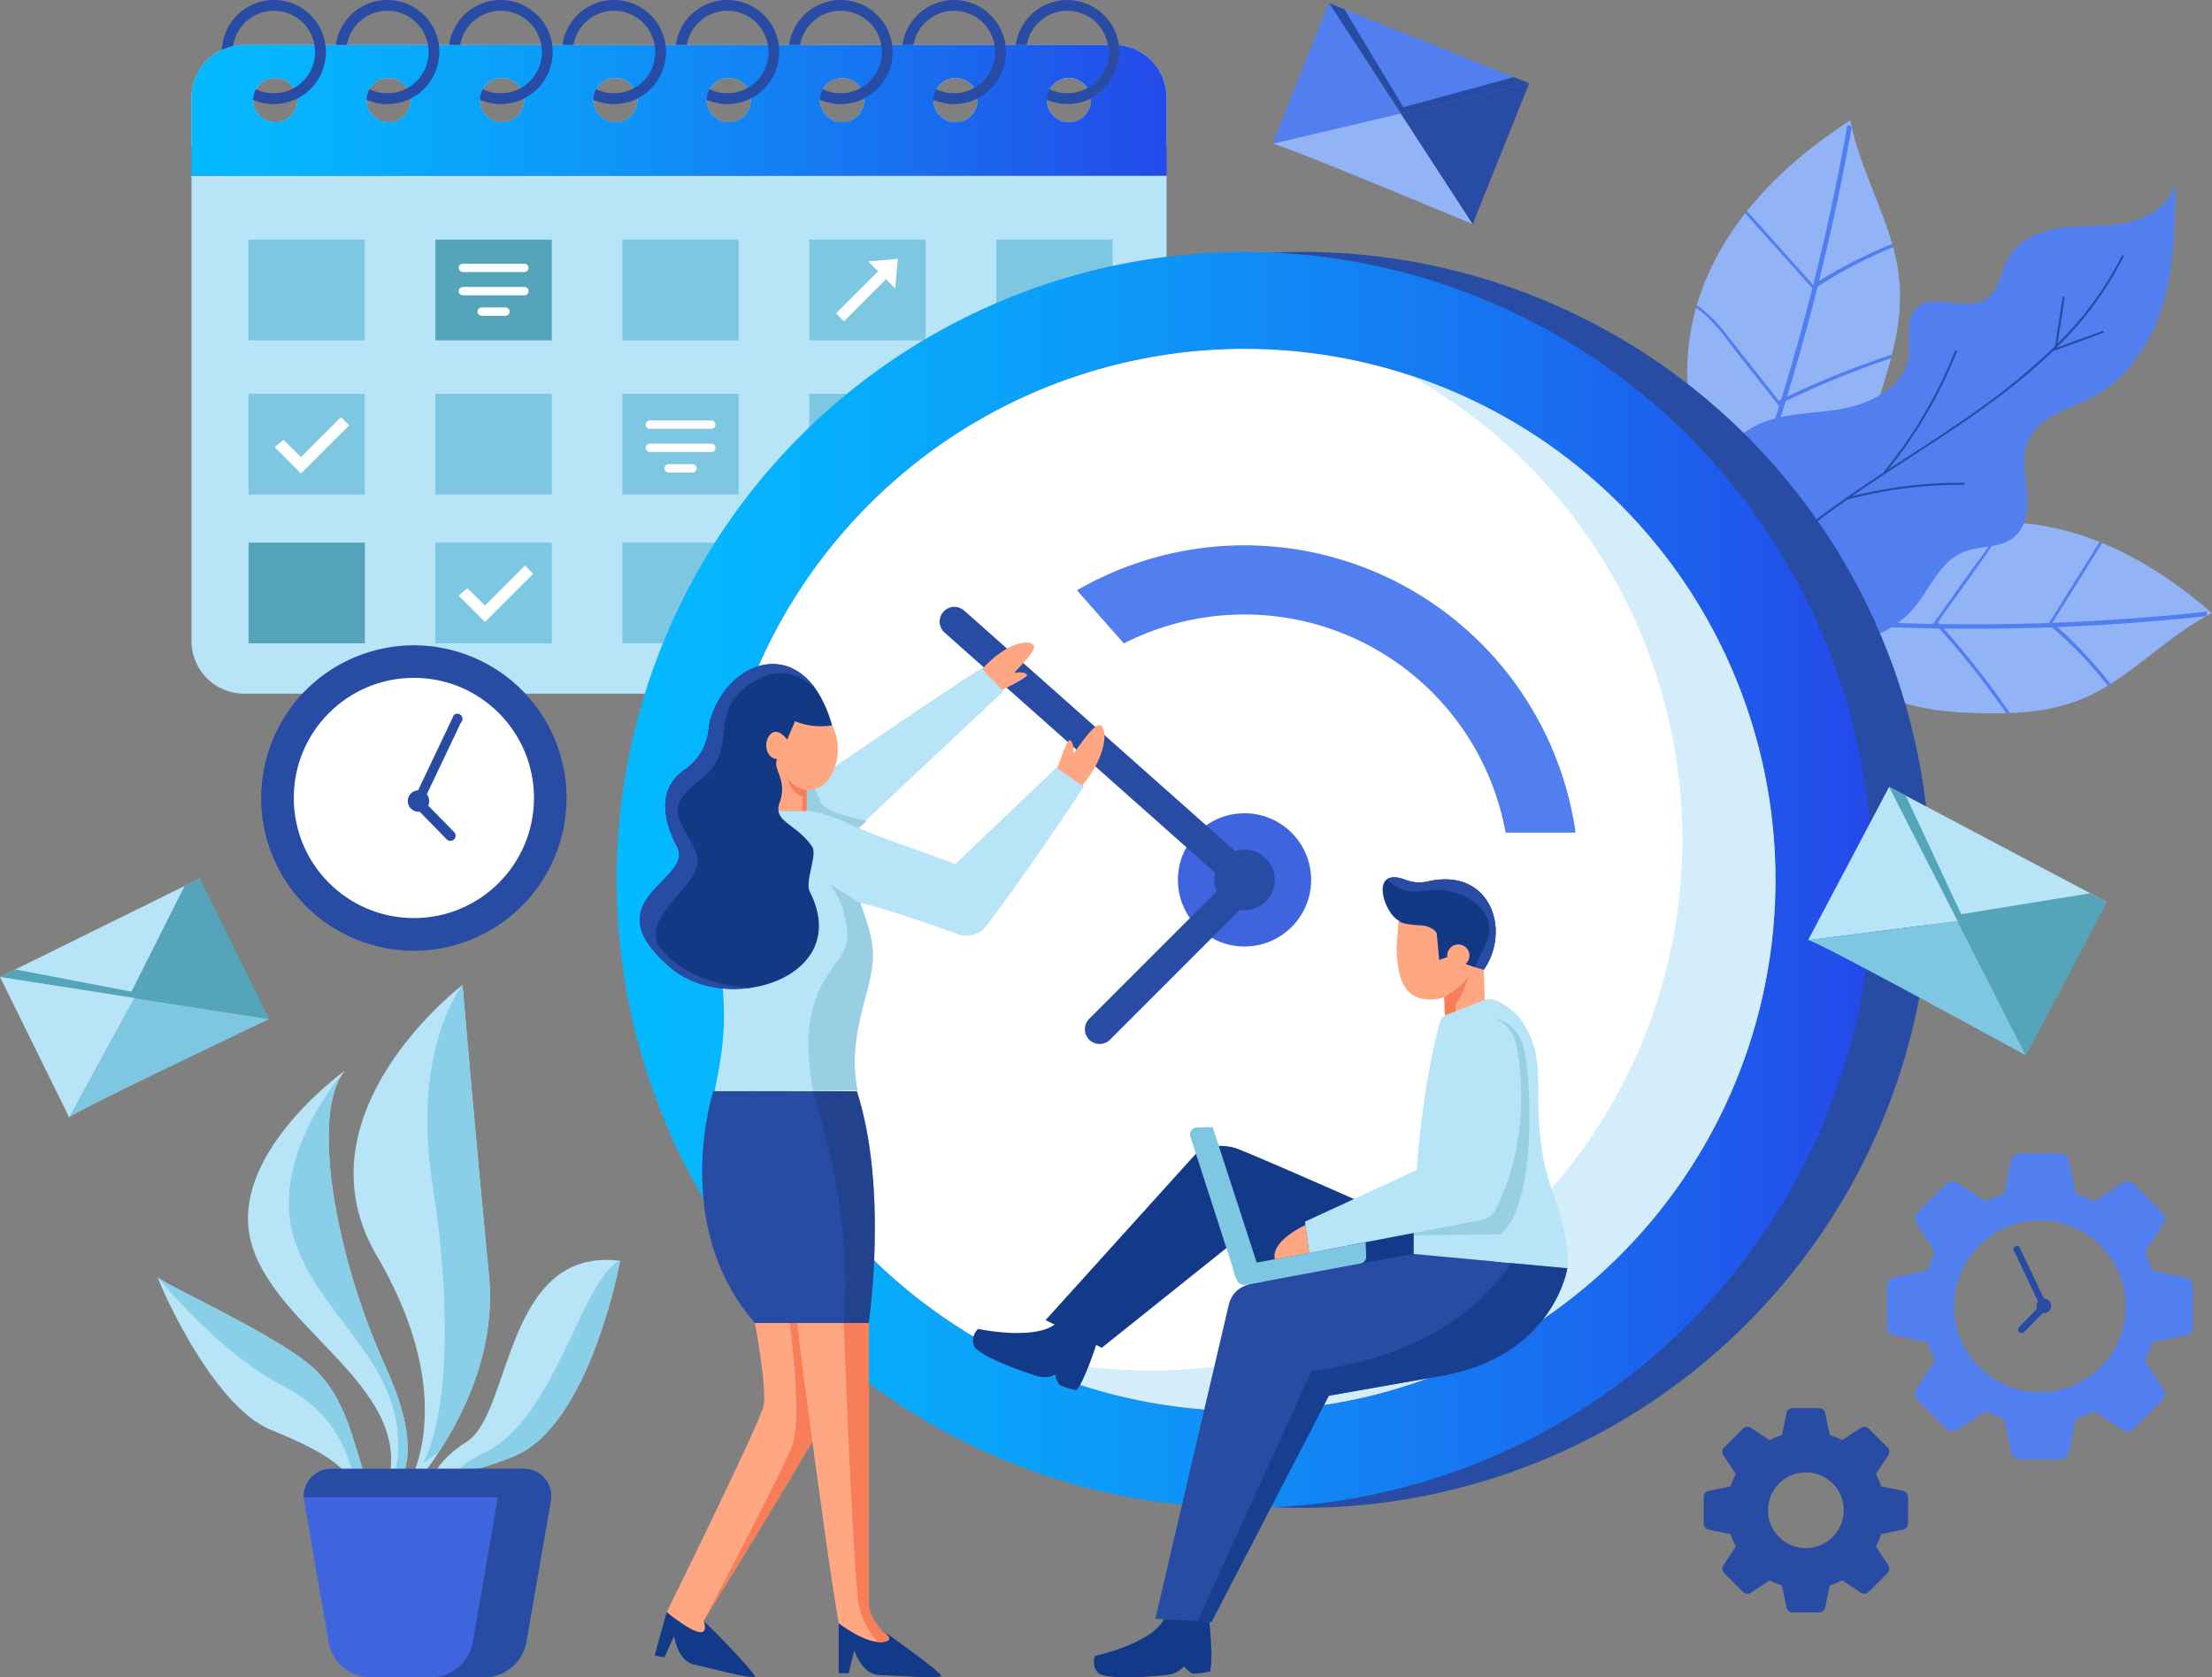
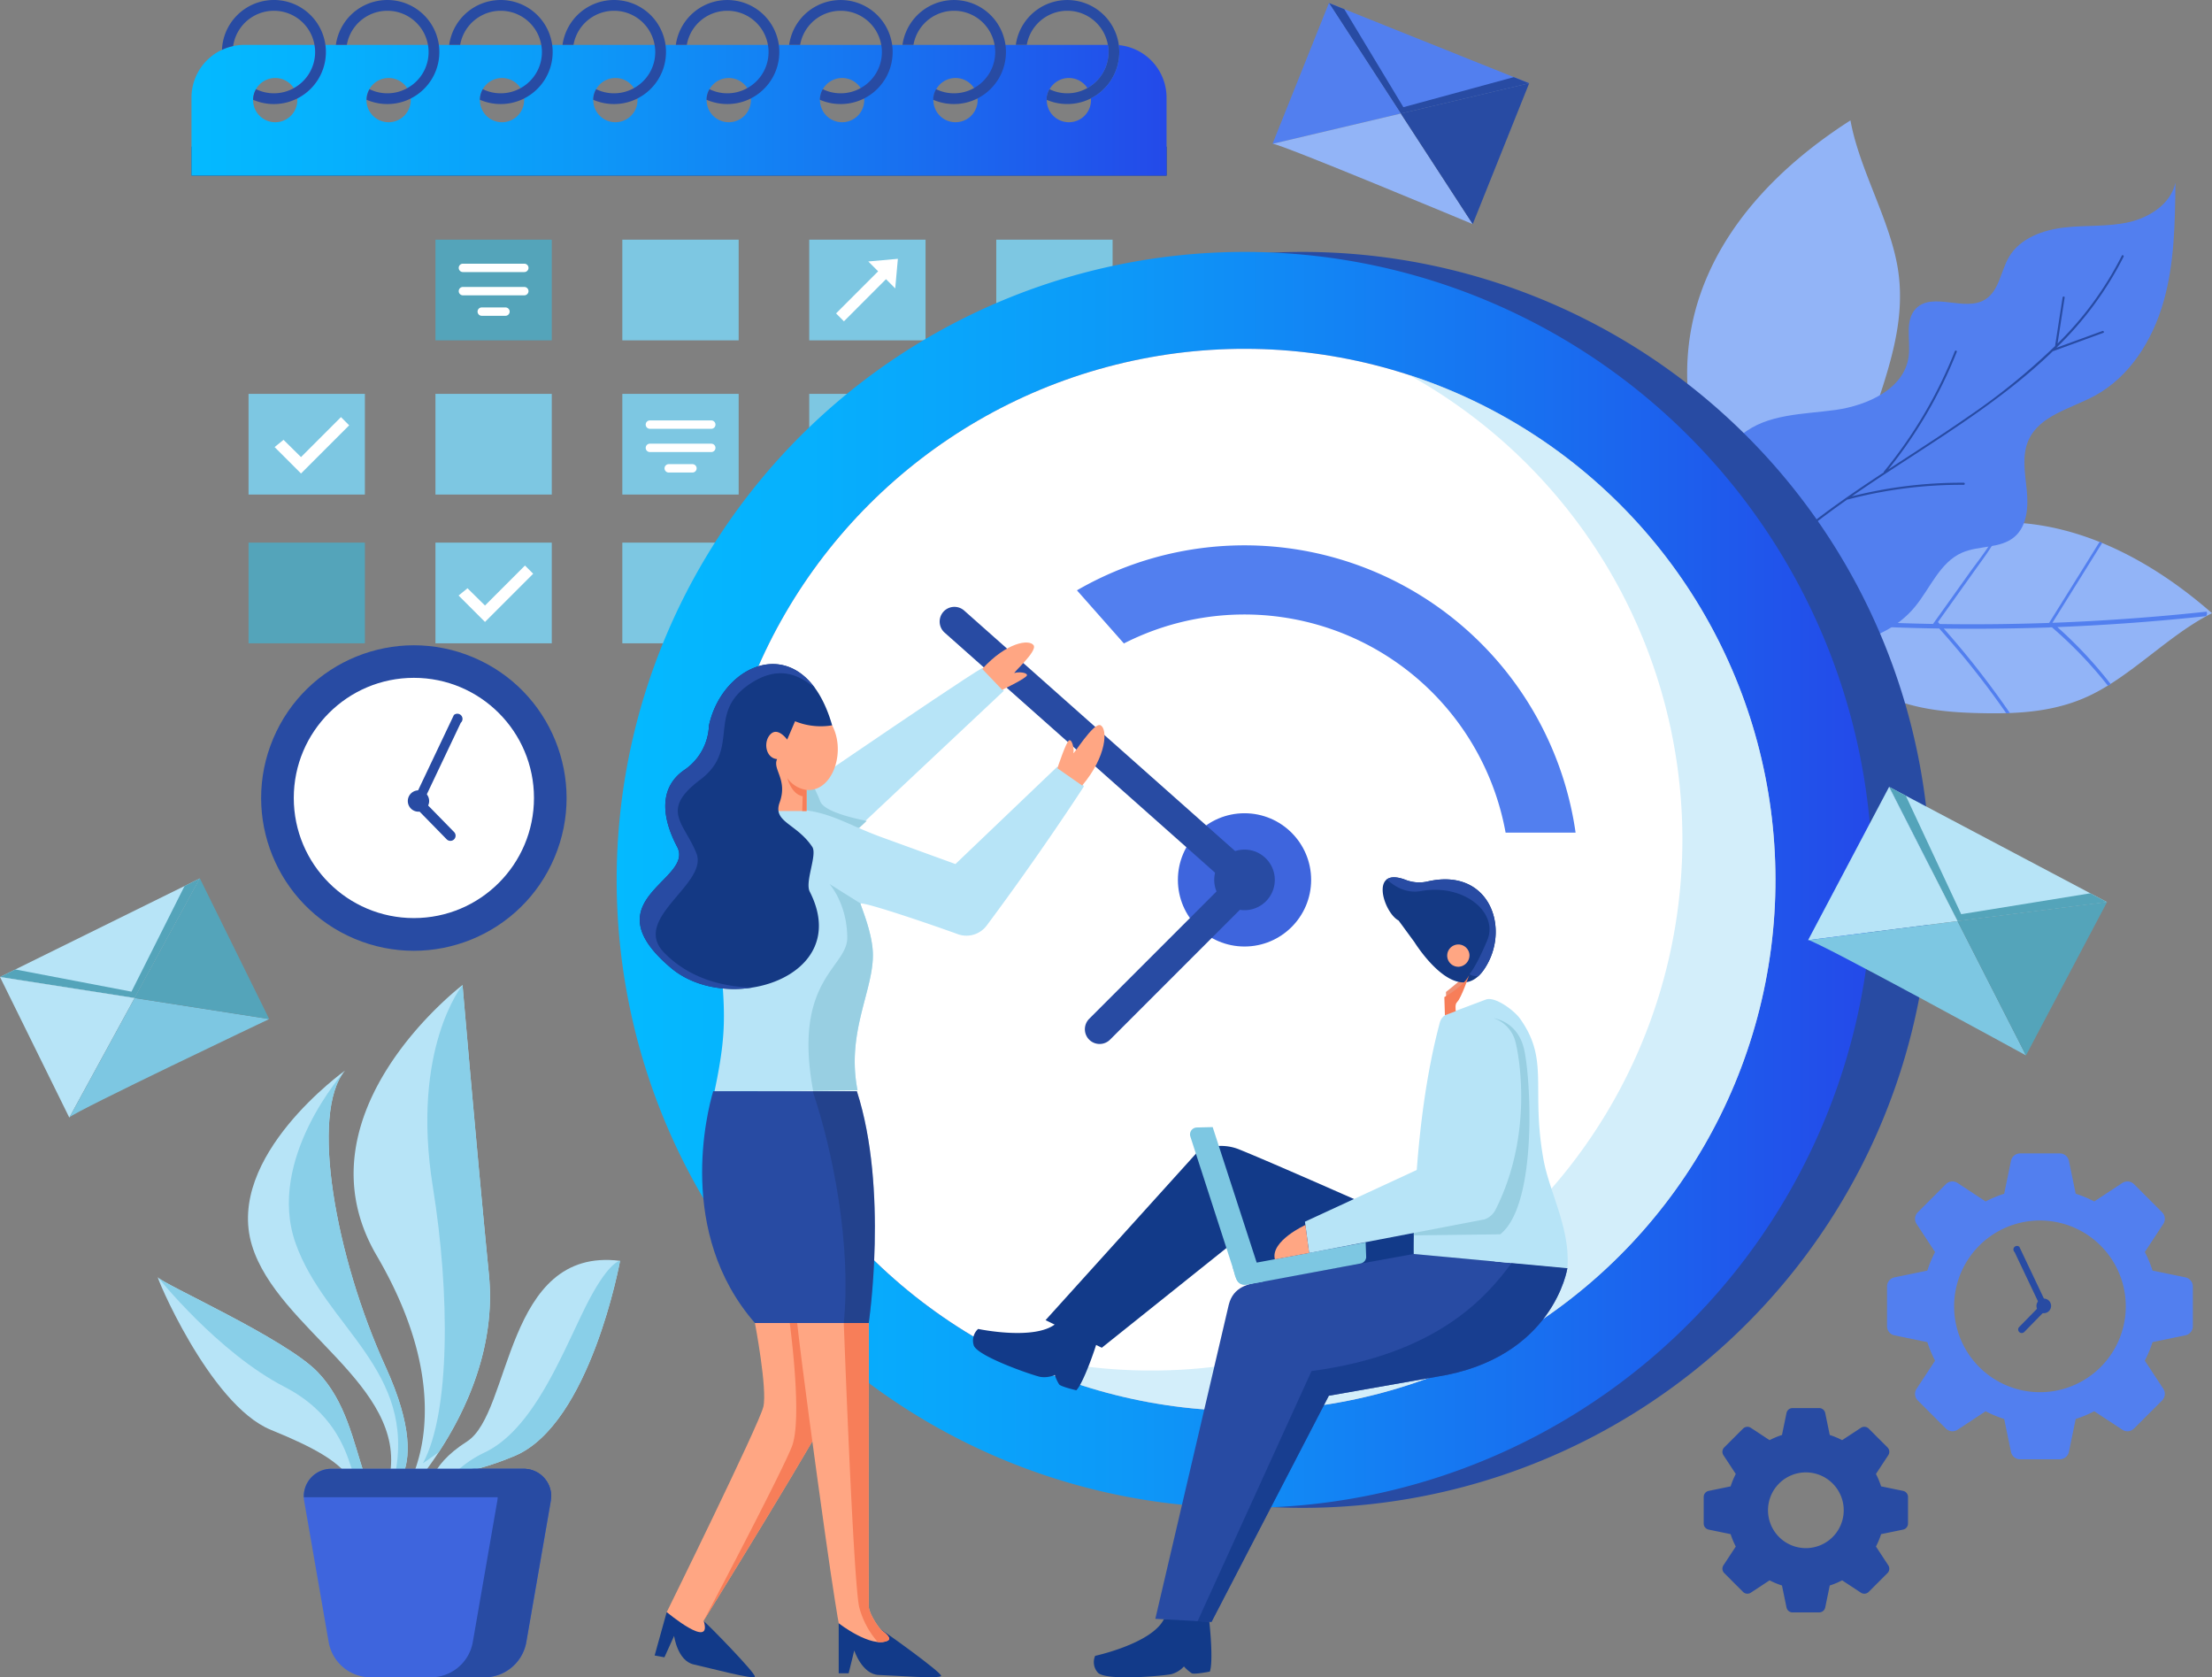
<svg xmlns="http://www.w3.org/2000/svg" width="639.965" height="485.194" viewBox="0 0 639.965 485.194">
  <rect x="0" y="0" width="639.965" height="485.194" fill="#808080" stroke="none" />
  <defs>
    <linearGradient id="linear-gradient" y1="0.5" x2="1" y2="0.5" gradientUnits="objectBoundingBox">
      <stop offset="0" stop-color="#04baff" />
      <stop offset="0.155" stop-color="#06b0fd" />
      <stop offset="0.408" stop-color="#0d98f8" />
      <stop offset="0.727" stop-color="#1870f0" />
      <stop offset="1" stop-color="#2449e9" />
    </linearGradient>
  </defs>
  <g id="Group_1611" data-name="Group 1611" transform="translate(-47.166 -118.907)">
    <g id="Group_1576" data-name="Group 1576" transform="translate(102.57 131.889)">
-       <path id="Path_4758" data-name="Path 4758" d="M348.759,127.047H97.167A15.264,15.264,0,0,0,81.9,142.31V299.477a15.252,15.252,0,0,0,15.263,15.249H348.759a15.249,15.249,0,0,0,15.25-15.249V142.31A15.261,15.261,0,0,0,348.759,127.047Zm-13.016,9.585a6.4,6.4,0,1,1-6.4,6.4A6.389,6.389,0,0,1,335.743,136.632Zm-32.8,0a6.4,6.4,0,1,1-6.394,6.4A6.389,6.389,0,0,1,302.942,136.632Zm-32.8,0a6.4,6.4,0,1,1-6.4,6.4A6.388,6.388,0,0,1,270.143,136.632Zm-32.8,0a6.4,6.4,0,1,1-6.4,6.4A6.4,6.4,0,0,1,237.342,136.632Zm-32.8,0a6.4,6.4,0,1,1-6.408,6.4A6.4,6.4,0,0,1,204.542,136.632Zm-32.813,0a6.4,6.4,0,1,1-6.4,6.4A6.4,6.4,0,0,1,171.728,136.632Zm-32.8,0a6.4,6.4,0,1,1-6.394,6.4A6.389,6.389,0,0,1,138.928,136.632Zm-32.8,0a6.4,6.4,0,1,1-6.4,6.4A6.388,6.388,0,0,1,106.129,136.632Z" transform="translate(-81.904 -127.047)" fill="#b7e4f7" />
      <rect id="Rectangle_460" data-name="Rectangle 460" width="282.102" height="8.382" transform="translate(0.004 29.436)" fill="#143984" />
-       <rect id="Rectangle_461" data-name="Rectangle 461" width="33.657" height="29.123" transform="translate(16.506 56.346)" fill="#7dc7e2" />
      <rect id="Rectangle_462" data-name="Rectangle 462" width="33.657" height="29.123" transform="translate(124.646 56.346)" fill="#7dc7e2" />
      <rect id="Rectangle_463" data-name="Rectangle 463" width="33.657" height="29.123" transform="translate(178.716 56.346)" fill="#7dc7e2" />
      <rect id="Rectangle_464" data-name="Rectangle 464" width="33.657" height="29.123" transform="translate(16.506 100.949)" fill="#7dc7e2" />
      <rect id="Rectangle_465" data-name="Rectangle 465" width="33.657" height="29.123" transform="translate(70.576 100.949)" fill="#7dc7e2" />
      <rect id="Rectangle_466" data-name="Rectangle 466" width="33.657" height="29.123" transform="translate(124.646 100.949)" fill="#7dc7e2" />
      <rect id="Rectangle_467" data-name="Rectangle 467" width="33.657" height="29.123" transform="translate(178.716 100.949)" fill="#7dc7e2" />
      <rect id="Rectangle_468" data-name="Rectangle 468" width="33.657" height="29.123" transform="translate(16.506 143.978)" fill="#54a4ba" />
      <rect id="Rectangle_469" data-name="Rectangle 469" width="33.657" height="29.123" transform="translate(70.576 143.978)" fill="#7dc7e2" />
      <rect id="Rectangle_470" data-name="Rectangle 470" width="33.657" height="29.123" transform="translate(124.646 143.978)" fill="#7dc7e2" />
      <rect id="Rectangle_471" data-name="Rectangle 471" width="33.657" height="29.123" transform="translate(178.716 143.978)" fill="#7dc7e2" />
      <rect id="Rectangle_472" data-name="Rectangle 472" width="33.657" height="29.123" transform="translate(232.83 56.346)" fill="#7dc7e2" />
      <rect id="Rectangle_473" data-name="Rectangle 473" width="33.657" height="29.123" transform="translate(232.83 100.949)" fill="#7dc7e2" />
      <rect id="Rectangle_474" data-name="Rectangle 474" width="33.657" height="29.123" transform="translate(232.83 143.978)" fill="#7dc7e2" />
      <path id="Path_4759" data-name="Path 4759" d="M99.56,201.13l5.059,4.99,11.564-11.564,2.375,2.375L104.619,210.87l-7.641-7.641Z" transform="translate(-72.936 -86.886)" fill="#fff" />
      <path id="Path_4760" data-name="Path 4760" d="M132.936,228.052l5.059,4.99,11.564-11.564,2.375,2.375-13.939,13.939-7.641-7.641Z" transform="translate(-53.081 -70.87)" fill="#fff" />
      <g id="Group_1575" data-name="Group 1575" transform="translate(70.576 56.346)">
        <rect id="Rectangle_475" data-name="Rectangle 475" width="33.657" height="29.123" fill="#54a4ba" />
        <g id="Group_1573" data-name="Group 1573" transform="translate(6.738 6.948)">
          <path id="Path_4761" data-name="Path 4761" d="M149.354,166.732H131.591a1.215,1.215,0,0,0-1.211,1.212h0a1.215,1.215,0,0,0,1.211,1.211h17.764a1.215,1.215,0,0,0,1.212-1.211h0A1.216,1.216,0,0,0,149.354,166.732Z" transform="translate(-130.38 -166.732)" fill="#fff" />
          <path id="Path_4762" data-name="Path 4762" d="M149.354,170.951H131.591a1.215,1.215,0,0,0-1.211,1.212h0a1.215,1.215,0,0,0,1.211,1.211h17.764a1.215,1.215,0,0,0,1.212-1.211h0A1.216,1.216,0,0,0,149.354,170.951Z" transform="translate(-130.38 -164.222)" fill="#fff" />
          <path id="Path_4763" data-name="Path 4763" d="M141.872,174.664h-6.863a1.215,1.215,0,0,0-1.212,1.211h0a1.216,1.216,0,0,0,1.212,1.212h6.863a1.214,1.214,0,0,0,1.211-1.212h0A1.214,1.214,0,0,0,141.872,174.664Z" transform="translate(-128.347 -162.013)" fill="#fff" />
        </g>
        <g id="Group_1574" data-name="Group 1574" transform="translate(60.832 52.284)">
          <path id="Path_4764" data-name="Path 4764" d="M183.271,195.158H165.508a1.213,1.213,0,0,0-1.211,1.211h0a1.213,1.213,0,0,0,1.211,1.211h17.764a1.213,1.213,0,0,0,1.211-1.211h0A1.213,1.213,0,0,0,183.271,195.158Z" transform="translate(-164.297 -195.158)" fill="#fff" />
          <path id="Path_4765" data-name="Path 4765" d="M183.271,199.377H165.508a1.213,1.213,0,0,0-1.211,1.211h0a1.213,1.213,0,0,0,1.211,1.211h17.764a1.213,1.213,0,0,0,1.211-1.211h0A1.213,1.213,0,0,0,183.271,199.377Z" transform="translate(-164.297 -192.648)" fill="#fff" />
          <path id="Path_4766" data-name="Path 4766" d="M175.789,203.089h-6.864a1.215,1.215,0,0,0-1.211,1.212h0a1.215,1.215,0,0,0,1.211,1.211h6.864A1.215,1.215,0,0,0,177,204.3h0A1.215,1.215,0,0,0,175.789,203.089Z" transform="translate(-162.264 -190.44)" fill="#fff" />
        </g>
      </g>
      <path id="Path_4767" data-name="Path 4767" d="M216.71,165.848l-8.561.767L211,169.466l-12.171,12.171,2.274,2.289,12.172-12.185,2.669,2.669Z" transform="translate(-12.346 -103.965)" fill="#fff" />
    </g>
    <path id="Path_4768" data-name="Path 4768" d="M348.759,127.047H97.167A15.264,15.264,0,0,0,81.9,142.31v22.549h282.1V142.31A15.261,15.261,0,0,0,348.759,127.047Zm-242.63,22.376a6.4,6.4,0,1,1,6.394-6.4A6.39,6.39,0,0,1,106.129,149.423Zm32.8,0a6.4,6.4,0,1,1,6.4-6.4A6.4,6.4,0,0,1,138.928,149.423Zm32.8,0a6.4,6.4,0,1,1,6.408-6.4A6.4,6.4,0,0,1,171.728,149.423Zm32.813,0a6.4,6.4,0,1,1,6.4-6.4A6.4,6.4,0,0,1,204.542,149.423Zm32.8,0a6.4,6.4,0,1,1,6.4-6.4A6.39,6.39,0,0,1,237.342,149.423Zm32.8,0a6.4,6.4,0,1,1,6.394-6.4A6.39,6.39,0,0,1,270.143,149.423Zm32.8,0a6.4,6.4,0,1,1,6.4-6.4A6.389,6.389,0,0,1,302.942,149.423Zm32.8,0a6.4,6.4,0,1,1,6.4-6.4A6.391,6.391,0,0,1,335.743,149.423Z" transform="translate(20.665 4.842)" fill="url(#linear-gradient)" />
    <path id="Path_4769" data-name="Path 4769" d="M237.853,139.86a6.17,6.17,0,0,0-.85,3.065c.032.016.048.016.078.032a6.355,6.355,0,0,1,.834-3.067C237.9,139.875,237.869,139.875,237.853,139.86Zm20.067-12.754a14.13,14.13,0,0,0-1.432-.064h-1.729a11.315,11.315,0,0,1,.188,2.077,11.9,11.9,0,0,1-6.118,10.411,6.376,6.376,0,0,1,1.006,3,15.058,15.058,0,0,0,8.225-13.415A14.14,14.14,0,0,0,257.92,127.106Z" transform="translate(112.933 4.839)" fill="#527fef" />
    <path id="Path_4770" data-name="Path 4770" d="M109.6,127.042h-3.161a11.314,11.314,0,0,1,.19,2.077,11.9,11.9,0,0,1-6.166,10.442,6.377,6.377,0,0,1,1.006,3,15.084,15.084,0,0,0,8.131-15.523Z" transform="translate(31.707 4.839)" fill="#527fef" />
    <path id="Path_4771" data-name="Path 4771" d="M117.357,131.881a15.041,15.041,0,0,0-29.927,1.447,14.368,14.368,0,0,1,3.239-1.1,11.914,11.914,0,0,1,23.526-.346,11.314,11.314,0,0,1,.19,2.077,11.9,11.9,0,0,1-6.166,10.442,11.818,11.818,0,0,1-10.93.3,6.185,6.185,0,0,0-.848,3.065,15.064,15.064,0,0,0,20.915-15.884Z" transform="translate(23.953)" fill="#284ba3" />
    <path id="Path_4772" data-name="Path 4772" d="M261.234,131.945v-.064a15.044,15.044,0,0,0-29.8,0h3.177a11.91,11.91,0,0,1,23.464,0,11.315,11.315,0,0,1,.188,2.077,11.9,11.9,0,0,1-6.118,10.411c-.016.014-.03.014-.046.03a11.718,11.718,0,0,1-5.772,1.494,11.579,11.579,0,0,1-5.1-1.164c-.016-.016-.046-.016-.062-.03a6.17,6.17,0,0,0-.85,3.065c.032.016.048.016.078.032A15.132,15.132,0,0,0,253.1,147.4c.016-.016.03-.016.046-.032a15.058,15.058,0,0,0,8.225-13.415A14.141,14.141,0,0,0,261.234,131.945Z" transform="translate(109.619)" fill="#284ba3" />
    <path id="Path_4773" data-name="Path 4773" d="M240.677,131.945v-.064a15.044,15.044,0,0,0-29.8,0h3.177a11.91,11.91,0,0,1,23.464,0,11.312,11.312,0,0,1,.188,2.077,11.9,11.9,0,0,1-6.118,10.411c-.016.014-.03.014-.046.03a11.718,11.718,0,0,1-5.772,1.494,11.579,11.579,0,0,1-5.1-1.164c-.016-.016-.048-.016-.062-.03a6.169,6.169,0,0,0-.85,3.065c.032.016.048.016.078.032a15.132,15.132,0,0,0,12.708-.392c.016-.016.03-.016.046-.032a15.058,15.058,0,0,0,8.225-13.415A14.141,14.141,0,0,0,240.677,131.945Z" transform="translate(97.39)" fill="#284ba3" />
    <path id="Path_4774" data-name="Path 4774" d="M220.12,131.945v-.064a15.044,15.044,0,0,0-29.8,0H193.5a11.91,11.91,0,0,1,23.464,0,11.453,11.453,0,0,1,.188,2.077,11.9,11.9,0,0,1-6.118,10.411c-.016.014-.032.014-.046.03a11.718,11.718,0,0,1-5.772,1.494,11.579,11.579,0,0,1-5.1-1.164c-.016-.016-.048-.016-.062-.03a6.17,6.17,0,0,0-.85,3.065c.032.016.048.016.078.032a15.132,15.132,0,0,0,12.708-.392c.016-.016.032-.016.046-.032a15.058,15.058,0,0,0,8.225-13.415A14.136,14.136,0,0,0,220.12,131.945Z" transform="translate(85.16)" fill="#284ba3" />
    <path id="Path_4775" data-name="Path 4775" d="M199.563,131.945v-.064a15.044,15.044,0,0,0-29.8,0h3.177a11.91,11.91,0,0,1,23.464,0,11.453,11.453,0,0,1,.188,2.077,11.9,11.9,0,0,1-6.118,10.411c-.016.014-.032.014-.046.03a11.718,11.718,0,0,1-5.772,1.494,11.579,11.579,0,0,1-5.1-1.164c-.016-.016-.048-.016-.062-.03a6.17,6.17,0,0,0-.85,3.065c.032.016.048.016.078.032a15.132,15.132,0,0,0,12.708-.392c.016-.016.032-.016.046-.032a15.058,15.058,0,0,0,8.225-13.415A14.141,14.141,0,0,0,199.563,131.945Z" transform="translate(72.931)" fill="#284ba3" />
    <path id="Path_4776" data-name="Path 4776" d="M179.007,131.945v-.064a15.043,15.043,0,0,0-29.8,0h3.177a11.909,11.909,0,0,1,23.462,0,11.312,11.312,0,0,1,.19,2.077,11.9,11.9,0,0,1-6.118,10.411c-.016.014-.032.014-.048.03a11.708,11.708,0,0,1-5.77,1.494,11.579,11.579,0,0,1-5.1-1.164c-.016-.016-.048-.016-.064-.03a6.185,6.185,0,0,0-.848,3.065c.032.016.048.016.078.032a15.132,15.132,0,0,0,12.708-.392c.014-.016.03-.016.046-.032a15.058,15.058,0,0,0,8.225-13.415A13.911,13.911,0,0,0,179.007,131.945Z" transform="translate(60.703)" fill="#284ba3" />
    <path id="Path_4777" data-name="Path 4777" d="M158.45,131.945v-.064a15.043,15.043,0,0,0-29.8,0h3.177a11.909,11.909,0,0,1,23.462,0,11.315,11.315,0,0,1,.19,2.077,11.9,11.9,0,0,1-6.118,10.411c-.016.014-.032.014-.048.03a11.708,11.708,0,0,1-5.77,1.494,11.579,11.579,0,0,1-5.1-1.164c-.016-.016-.048-.016-.064-.03a6.185,6.185,0,0,0-.848,3.065c.032.016.048.016.078.032a15.132,15.132,0,0,0,12.708-.392c.014-.016.03-.016.046-.032a15.058,15.058,0,0,0,8.225-13.415A13.911,13.911,0,0,0,158.45,131.945Z" transform="translate(48.474)" fill="#284ba3" />
    <g id="Group_1577" data-name="Group 1577" transform="translate(144.337 118.907)">
      <path id="Path_4778" data-name="Path 4778" d="M137.893,131.945v-.064a15.043,15.043,0,0,0-29.8,0h3.177a11.909,11.909,0,0,1,23.462,0,11.314,11.314,0,0,1,.19,2.077,11.9,11.9,0,0,1-6.118,10.411c-.016.014-.032.014-.048.03a11.708,11.708,0,0,1-5.77,1.494,11.579,11.579,0,0,1-5.1-1.164c-.016-.016-.048-.016-.064-.03a6.185,6.185,0,0,0-.848,3.065c.032.016.048.016.078.032a15.132,15.132,0,0,0,12.708-.392c.014-.016.03-.016.046-.032a15.058,15.058,0,0,0,8.225-13.415A13.906,13.906,0,0,0,137.893,131.945Z" transform="translate(-108.092 -118.907)" fill="#284ba3" />
    </g>
    <g id="Group_1584" data-name="Group 1584" transform="translate(535.29 153.732)">
      <g id="Group_1579" data-name="Group 1579">
        <path id="Path_4779" data-name="Path 4779" d="M356.872,191.495h0c6.931-20.531,23.021-37.6,43.592-50.753,2.565,14.231,11.434,28.719,13.713,42.923,1.861,11.611-.759,22.534-4.048,33.049-2.9,9.262-6.37,18.44-12.767,26.188a43.085,43.085,0,0,1-21.084,14.3c-12.357,3.542-14.963-8.273-17.869-15.9C351.85,224.088,351.7,206.809,356.872,191.495Z" transform="translate(-353.22 -140.742)" fill="#92b4f7" />
        <g id="Group_1578" data-name="Group 1578" transform="translate(2.568 1.434)">
-           <path id="Path_4780" data-name="Path 4780" d="M368.492,257.518a8.9,8.9,0,0,1-1.3-.424c4.209-11.309,8.12-22.754,11.625-34.021l.065-.212-11.925-15.1c-.7-.887-1.391-1.8-2.088-2.722-2.837-3.759-5.772-7.641-10.037-10.654.067-.238.136-.474.206-.71,4.311,2.917,7.2,6.625,10,10.215l1.156,1.475,12.55,15.893.734-.354.054-.174c3.211-10.455,6.2-21.137,8.89-31.748l.054-.217L369,167.032c.172-.223.349-.447.525-.668l19.2,21.427.19-.766c3.729-14.917,6.982-30.153,9.667-45.289.006-.026.018-.1.231-.1a1.378,1.378,0,0,1,.936.423.313.313,0,0,1,.1.246c-2.568,14.469-5.664,29.067-9.2,43.391l-.247,1,.876-.544a131.192,131.192,0,0,1,20.375-10.228c.091.314.18.63.266.944a128.383,128.383,0,0,0-21.781,11.343L390,188.3l-.179.7.006.072c-2.582,10.121-5.389,20.217-8.4,30.118l-.274.9.855-.4a268.539,268.539,0,0,1,29.539-11.769q-.134.545-.276,1.091a263.494,263.494,0,0,0-30.365,12.346l-.163.078-.056.175C377,233.614,372.892,245.692,368.492,257.518Z" transform="translate(-354.83 -141.641)" fill="#527fef" />
-         </g>
+           </g>
      </g>
      <g id="Group_1581" data-name="Group 1581" transform="translate(36.821 116.222)">
        <path id="Path_4781" data-name="Path 4781" d="M433.4,213.687h0c20.528.872,40.33,11,57.75,26.246-12.276,6.1-23.116,18.016-35.446,23.852-10.075,4.769-20.714,5.277-31.159,5.067-9.2-.183-18.475-.915-27.222-4.687a40.845,40.845,0,0,1-18.6-15.41c-6.5-10.311,3.569-15.812,9.742-20.477C402.393,217.746,418.086,213.038,433.4,213.687Z" transform="translate(-376.125 -213.604)" fill="#92b4f7" />
        <g id="Group_1580" data-name="Group 1580">
          <path id="Path_4782" data-name="Path 4782" d="M376.315,242.772a8.306,8.306,0,0,1,.042-1.3c11.41.837,22.864,1.367,34.051,1.574l.211,0L421.21,228.2c.622-.872,1.271-1.743,1.927-2.622,2.67-3.579,5.427-7.278,7.042-11.959.233,0,.467,0,.7,0-1.515,4.7-4.126,8.313-6.652,11.81l-1.037,1.443L412.042,242.5l.517.574.174,0c10.368.155,20.885.048,31.258-.314l.211-.008,14.627-23.483c.25.1.5.2.746.3l-14.421,23.155.748-.029c14.566-.555,29.3-1.63,43.789-3.193.026,0,.093-.01.148.185a1.3,1.3,0,0,1-.137.965.3.3,0,0,1-.2.152c-13.852,1.494-27.963,2.542-41.939,3.115l-.976.04.727.652a124.3,124.3,0,0,1,14.707,15.84q-.392.249-.788.493a121.779,121.779,0,0,0-16.1-16.826l-.118-.1-.684.022-.064.026c-9.9.329-19.833.448-29.643.332l-.895-.01.592.67a254.613,254.613,0,0,1,18.539,23.777q-.533.022-1.067.038A249.655,249.655,0,0,0,412.518,244.5l-.115-.129-.174,0C400.329,244.184,388.247,243.646,376.315,242.772Z" transform="translate(-376.307 -213.613)" fill="#527fef" />
        </g>
      </g>
      <g id="Group_1583" data-name="Group 1583" transform="translate(4.538 18.016)">
        <path id="Path_4783" data-name="Path 4783" d="M366.469,224.885h0c7.293-6,17.641-5.81,27-7.1s20.048-6.155,21.234-15.528c.6-4.724-1.234-10.338,2.069-13.769,4.821-5.01,14.086.989,20.021-2.63,4.116-2.51,4.512-8.249,6.976-12.394,3.188-5.364,9.753-7.743,15.952-8.455s12.547-.161,18.635-1.533,12.209-5.34,13.533-11.439c-.128,11.563-.276,23.29-3.442,34.413s-9.77,21.761-19.951,27.249c-6.915,3.727-15.919,5.652-19.12,12.826-1.987,4.455-.992,9.587-.506,14.442S449,251.4,445.261,254.54c-4.065,3.413-10.234,2.394-15.1,4.517-6.381,2.785-9.137,10.139-13.534,15.537-7.311,8.979-20.006,12.608-31.389,10.488-11.1-2.069-24.973-9.37-26.616-21.525C356.97,251.312,355.96,233.539,366.469,224.885Z" transform="translate(-355.16 -152.038)" fill="#527fef" />
        <g id="Group_1582" data-name="Group 1582" transform="translate(0 20.962)">
          <path id="Path_4784" data-name="Path 4784" d="M398.071,235.847a128.415,128.415,0,0,1,33.472-4.23c.383,0,.407-.595.022-.6a129.093,129.093,0,0,0-32.411,3.935q2.337-1.624,4.691-3.207c17.947-12.078,36.863-23,52.644-37.973.273-.258.541-.522.812-.783a.212.212,0,0,0,.043-.011l14.589-5.324c.36-.131.081-.659-.274-.53l-13.33,4.864,0,0a.3.3,0,0,0,.187-.187,97.675,97.675,0,0,0,19.271-26.158c.167-.341-.338-.659-.507-.313a96.4,96.4,0,0,1-18.595,25.427q1.026-6.656,2.054-13.308c.059-.38-.537-.4-.6-.022l-2.167,14.041A188.711,188.711,0,0,1,432.934,211.8c-7.614,5.3-15.461,10.287-23.231,15.376a131.149,131.149,0,0,0,19.828-34.021c.14-.357-.431-.528-.571-.172a130.646,130.646,0,0,1-20.509,34.8.226.226,0,0,0-.043.239c-10.112,6.651-20.064,13.518-29.166,21.545s-17.2,17.191-23.135,27.81c-.187.335.319.651.507.314,9.746-17.445,25.1-30.509,41.278-41.861A.283.283,0,0,0,398.071,235.847Z" transform="translate(-356.065 -165.181)" fill="#284ba3" />
        </g>
      </g>
    </g>
    <g id="Group_1590" data-name="Group 1590" transform="translate(92.822 403.843)">
      <g id="Group_1585" data-name="Group 1585" transform="translate(79.6 79.515)">
        <path id="Path_4785" data-name="Path 4785" d="M127.27,410.091c2.287-1.668,6.927.33,22-5.947,21.984-9.155,30.569-56.469,30.569-56.469-33.453-4.188-31.337,44.013-44.282,52.258-5.842,3.721-8.59,7.322-9.853,10.158Z" transform="translate(-125.702 -347.418)" fill="#b7e4f7" />
        <path id="Path_4786" data-name="Path 4786" d="M167.089,361.671c-6.877,14.022-15,34.7-28.7,41.3a32.043,32.043,0,0,0-8.7,5.971c3.3-.405,8.517-1.271,17.212-4.892,21.984-9.155,30.569-56.467,30.569-56.467S173.967,347.65,167.089,361.671Z" transform="translate(-123.332 -347.321)" fill="#89cfe8" />
      </g>
      <g id="Group_1586" data-name="Group 1586" transform="translate(26.086 24.764)">
        <path id="Path_4787" data-name="Path 4787" d="M133.121,430.513h3.625c2.356-5.011,3.113-14.426-4.766-31.718-14.581-32-21.939-73.5-11.778-85.706,0,0-34.794,24.8-26.884,50.6C100.744,387.9,138.125,404.025,133.121,430.513Z" transform="translate(-92.148 -313.089)" fill="#b7e4f7" />
        <path id="Path_4788" data-name="Path 4788" d="M130.184,430.513h2.152c2.357-5.008,3.112-14.424-4.767-31.718-14.581-32-21.939-73.5-11.778-85.706,0,0-22.966,25.537-14.252,50C110.141,387.229,136.65,399.8,130.184,430.513Z" transform="translate(-87.737 -313.089)" fill="#89cfe8" />
      </g>
      <g id="Group_1587" data-name="Group 1587" transform="translate(0 84.513)">
        <path id="Path_4789" data-name="Path 4789" d="M108.493,394.7c13.241,5.394,18.906,8.982,22.6,13.526h4.649c-3.475-10.506-5.549-21.743-13.7-30.239-9.26-9.648-44.952-25.529-46.177-27.372S90.607,387.413,108.493,394.7Z" transform="translate(-75.793 -350.552)" fill="#b7e4f7" />
        <path id="Path_4790" data-name="Path 4790" d="M131.63,405.233c.276.844.679,1.863,1.161,2.97h2.925c-3.475-10.506-5.549-21.743-13.7-30.239-9.26-9.648-44.952-25.528-46.177-27.372,0,0,17.322,21.727,36.59,31.655C126.218,389.356,129.869,399.866,131.63,405.233Z" transform="translate(-75.768 -350.528)" fill="#89cfe8" />
      </g>
      <g id="Group_1589" data-name="Group 1589" transform="translate(56.652)">
        <path id="Path_4791" data-name="Path 4791" d="M131.767,424.579a49.8,49.8,0,0,1-3.4,15.171H130.9c8.692-11.222,22.061-33,19.557-58.432-3.657-37.166-7.636-83.756-7.636-83.756s-48.922,37.092-24.85,78.233C129.976,396.308,132.606,412.667,131.767,424.579Z" transform="translate(-111.313 -297.562)" fill="#b7e4f7" />
        <g id="Group_1588" data-name="Group 1588" transform="translate(20.054)">
          <path id="Path_4792" data-name="Path 4792" d="M126.767,356.017c4.96,30.8,5.024,65.282-2.88,79.875,1.442-1.021,2.984-2.094,4.561-3.182,7.963-12.137,16.585-30.537,14.531-51.392-3.657-37.166-7.636-83.756-7.636-83.756S120.313,315.934,126.767,356.017Z" transform="translate(-123.887 -297.562)" fill="#89cfe8" />
        </g>
      </g>
      <path id="Path_4793" data-name="Path 4793" d="M165.906,385.3H110.225a7.954,7.954,0,0,0-7.836,9.314l7.116,40.978a12.331,12.331,0,0,0,12.115,10.029h32.888a12.334,12.334,0,0,0,12.116-10.029l7.115-40.978A7.952,7.952,0,0,0,165.906,385.3Z" transform="translate(-60.041 -245.368)" fill="#3e65dd" />
      <path id="Path_4794" data-name="Path 4794" d="M173.844,393.525A7.95,7.95,0,0,0,165.9,385.3H110.222a7.949,7.949,0,0,0-7.941,8.226Z" transform="translate(-60.038 -245.368)" fill="#284ba3" />
      <path id="Path_4795" data-name="Path 4795" d="M152.2,385.3H136.713a7.952,7.952,0,0,1,7.834,9.314l-7.115,40.976a12.333,12.333,0,0,1-12.116,10.03H140.8a12.333,12.333,0,0,0,12.116-10.03l7.115-40.976A7.952,7.952,0,0,0,152.2,385.3Z" transform="translate(-46.331 -245.368)" fill="#284ba3" />
    </g>
    <path id="Path_4796" data-name="Path 4796" d="M351.205,164.6A181.647,181.647,0,1,0,532.853,346.243,181.648,181.648,0,0,0,351.205,164.6Z" transform="translate(72.81 27.18)" fill="#284ba3" />
    <path id="Path_4797" data-name="Path 4797" d="M340.676,164.6A181.647,181.647,0,1,0,522.324,346.243,181.648,181.648,0,0,0,340.676,164.6Zm0,335.26A153.611,153.611,0,1,1,494.289,346.243,153.611,153.611,0,0,1,340.676,499.856Z" transform="translate(66.547 27.18)" fill="url(#linear-gradient)" />
    <circle id="Ellipse_555" data-name="Ellipse 555" cx="153.611" cy="153.611" r="153.611" transform="translate(189.984 373.424) rotate(-45)" fill="#fff" />
    <path id="Path_4798" data-name="Path 4798" d="M348.145,186.873A153.645,153.645,0,0,1,226.3,467.428,153.633,153.633,0,1,0,348.145,186.873Z" transform="translate(106.566 40.433)" fill="#b7e4f7" opacity="0.61" />
    <path id="Path_4799" data-name="Path 4799" d="M386.791,300.918h-20.25a76.79,76.79,0,0,0-110.432-54.726l-13.584-15.364a96.766,96.766,0,0,1,144.266,70.089Z" transform="translate(116.218 58.839)" fill="#527fef" />
    <g id="Group_1591" data-name="Group 1591" transform="translate(319.025 294.449)">
      <circle id="Ellipse_556" data-name="Ellipse 556" cx="19.274" cy="19.274" r="19.274" transform="translate(68.924 59.7)" fill="#3e65dd" />
      <path id="Path_4800" data-name="Path 4800" d="M276.19,273a8.761,8.761,0,1,0,8.761,8.761A8.76,8.76,0,0,0,276.19,273Z" transform="translate(-187.991 -202.783)" fill="#284ba3" />
      <path id="Path_4801" data-name="Path 4801" d="M308.842,310.41h0a4.28,4.28,0,0,1-6.022.359l-83.769-74.346a4.277,4.277,0,0,1-.359-6.022h0a4.278,4.278,0,0,1,6.021-.359l83.77,74.346A4.28,4.28,0,0,1,308.842,310.41Z" transform="translate(-217.621 -228.972)" fill="#284ba3" />
      <path id="Path_4802" data-name="Path 4802" d="M293.034,277.948h0a4.278,4.278,0,0,1,0,6.032l-41.793,41.793a4.278,4.278,0,0,1-6.032,0h0a4.275,4.275,0,0,1,0-6.032L287,277.948A4.275,4.275,0,0,1,293.034,277.948Z" transform="translate(-201.95 -200.577)" fill="#284ba3" />
    </g>
    <g id="Group_1596" data-name="Group 1596" transform="translate(328.716 372.678)">
      <path id="Path_4803" data-name="Path 4803" d="M265.872,412.591c-3.467,7.078-19.906,10.636-19.906,10.636a4.518,4.518,0,0,0,.684,4.735c1.872,2.644,19.169,1.048,21.338.569a7.549,7.549,0,0,0,3.663-2.236,12.1,12.1,0,0,0,2.265,1.976c.812.391,5.23-.488,5.23-.488,1.041-2.815.019-13.574-.276-15.29Z" transform="translate(-210.673 -198.024)" fill="#123a89" />
      <path id="Path_4804" data-name="Path 4804" d="M247.652,358.959c-6.061,5.038-22.515,1.555-22.515,1.555a4.523,4.523,0,0,0-1.314,4.6c.627,3.18,17.061,8.8,19.236,9.254a7.536,7.536,0,0,0,4.257-.541,12.1,12.1,0,0,0,1.258,2.73c.581.689,4.971,1.7,4.971,1.7,2.1-2.142,5.574-12.376,6.006-14.064Z" transform="translate(-223.698 -229.872)" fill="#123a89" />
      <path id="Path_4805" data-name="Path 4805" d="M289.164,349.141l-7.643,1.506a1.8,1.8,0,0,1-1.812-2.8,18.37,18.37,0,0,1,7.427-6.14Z" transform="translate(-190.571 -240.133)" fill="#ffa683" />
      <path id="Path_4806" data-name="Path 4806" d="M318.116,383.62c31.523,13.573,49.73-22.955,49.73-22.955s-60.158-26.93-75.03-32.923a13.888,13.888,0,0,0-12.142.871l-43.842,48.52,16.273,7.986,36.8-29.435Z" transform="translate(-215.885 -249.039)" fill="#123a89" />
      <path id="Path_4807" data-name="Path 4807" d="M338.1,381.857c33.907-5.319,37.858-31.4,37.858-31.4l-44.447-4.123s-27.85,5.027-43.63,7.884c-4.207.761-8.55,1.52-9.893,6.805l-21.241,90.852,16.254.9,33.943-65.431Z" transform="translate(-204.04 -237.381)" fill="#284ba3" />
      <path id="Path_4808" data-name="Path 4808" d="M264.994,323.439l4.6-.113,14.528,44.729-5.255.869a2.48,2.48,0,0,1-2.421-1.716l-13.309-41.145A2.008,2.008,0,0,1,264.994,323.439Z" transform="translate(-200.297 -251.07)" fill="#7dc7e2" />
      <path id="Path_4809" data-name="Path 4809" d="M271.206,352.9l-.44-1.522,38.485-7.147.155,4.336a2.02,2.02,0,0,1-1.64,1.777l-32,5.97C273.383,356.761,272.024,356.471,271.206,352.9Z" transform="translate(-195.698 -238.632)" fill="#7dc7e2" />
      <path id="Path_4810" data-name="Path 4810" d="M334.349,305.742c8.632,12.078,3.094,20.086,6.807,40.735,1.718,9.552,7.848,20.084,6.914,31.491l-44.447-4.123s-.588-36.66,7.563-66.992a3.609,3.609,0,0,1,2.247-2.443l11.08-4.169C327.158,299.265,332.711,303.447,334.349,305.742Z" transform="translate(-176.157 -264.889)" fill="#b7e4f7" />
      <g id="Group_1592" data-name="Group 1592" transform="translate(95.987 40.451)">
        <path id="Path_4811" data-name="Path 4811" d="M330.6,305.6c5.539-4.349,12.265-2.062,14.131,4.729,1.1,4.01,5.357,26.947-5.718,48.773a5.611,5.611,0,0,1-3.159,2.77l-50.767,9.737-1.2-9.056L321.828,345S318.539,315.074,330.6,305.6Z" transform="translate(-283.882 -303.384)" fill="#b7e4f7" />
        <path id="Path_4812" data-name="Path 4812" d="M324.1,361.772,303.645,365.7c0,.242-.008.466-.011.7l24.984-.3c10.8-8.443,8.947-44.756,6.917-53.536-1.6-6.963-6.78-8.612-8.842-8.994a9.679,9.679,0,0,1,6.292,6.657c1.1,4.016,5.344,26.952-5.726,48.772A5.613,5.613,0,0,1,324.1,361.772Z" transform="translate(-272.132 -303.278)" fill="#98cfe2" />
      </g>
      <path id="Path_4813" data-name="Path 4813" d="M287.308,341.075s-10.166,4.624-8.836,9.943l9.912-1.836Z" transform="translate(-191.184 -240.511)" fill="#ffa683" />
      <g id="Group_1595" data-name="Group 1595" transform="translate(118.475)">
        <g id="Group_1593" data-name="Group 1593" transform="translate(18.316 26.138)">
          <path id="Path_4814" data-name="Path 4814" d="M314.235,294.41c0,.014-.014.03-.03.061" transform="translate(-306.647 -294.41)" fill="none" />
          <path id="Path_4815" data-name="Path 4815" d="M309.589,305.443l-.123-4.032s6.062-4.657,7.558-6.963a21.017,21.017,0,0,1-4.163,7.27c-.475.507-.158,1.587-.113,2.534Z" transform="translate(-309.466 -294.387)" fill="#ef9073" />
        </g>
        <path id="Path_4816" data-name="Path 4816" d="M304.926,278.877a10.9,10.9,0,0,0,5.882.392c18.293-4.335,24.445,13.952,16.443,25.5s-20.088-8.011-20.088-8.011l-4.574-6.239C298.242,288.266,293.934,274.493,304.926,278.877Z" transform="translate(-297.982 -278.021)" fill="#143984" />
        <path id="Path_4817" data-name="Path 4817" d="M322.68,306s.091.565,2.5.651a10.9,10.9,0,0,0,1.628-1.884c8-11.552,1.85-29.839-16.443-25.5a10.9,10.9,0,0,1-5.882-.392c-2.89-1.152-4.713-1.043-5.766-.225,1.911,1.619,5.207,4.188,9.931,3.345,12.459-2.228,22.525,6.27,19.142,14.273S322.68,306,322.68,306Z" transform="translate(-297.543 -278.02)" fill="#284ba3" />
        <g id="Group_1594" data-name="Group 1594" transform="translate(4.028 12.435)">
-           <path id="Path_4818" data-name="Path 4818" d="M301.071,285.818l-.563,8.1c.271,8.107,1.753,15.23,10.461,14.8a11.174,11.174,0,0,0,3.354-.675l.167,5.25,11.525-4.419-.266-8.742s-9.694-2.368-10.316-5.388l.053,1.608-2.652.949-.673-7.357c-.049-1.455-2.9-2.574-4.357-2.636C305.215,287.194,301.534,286.85,301.071,285.818Z" transform="translate(-300.508 -285.818)" fill="#ffa683" />
          <path id="Path_4819" data-name="Path 4819" d="M316.125,293.271a3.224,3.224,0,1,0-3.1,3.522A3.32,3.32,0,0,0,316.125,293.271Z" transform="translate(-295.045 -283.35)" fill="#ffa683" />
          <path id="Path_4820" data-name="Path 4820" d="M316.363,295.74c-1.394,3.167-7.193,6.4-7.193,6.4l.167,5.25,3.147-1.182c-.043-.571-.3-2.048.44-2.729C314.044,302.45,316.363,295.74,316.363,295.74Z" transform="translate(-295.355 -279.915)" fill="#f77e59" />
        </g>
      </g>
      <path id="Path_4821" data-name="Path 4821" d="M297.366,379.229l-32.952,72.344,4.019.222,33.943-65.431,31.156-5.486c33.907-5.319,37.858-31.4,37.858-31.4l-16.14-1.5C348.044,357.72,333.891,374.358,297.366,379.229Z" transform="translate(-199.477 -236.402)" fill="#123a89" opacity="0.72" />
    </g>
    <g id="Group_1599" data-name="Group 1599" transform="translate(232.26 304.765)">
      <path id="Path_4822" data-name="Path 4822" d="M193.65,360.624s3.651,19.137,2.432,24.255-28.01,59.517-28.01,59.517l4.569,4.477,6.214-2.193s36.289-58.581,37.7-63.507c1.951-6.823-2.679-27.293-2.679-27.293Z" transform="translate(-160.333 -163.791)" fill="#ffa683" />
      <path id="Path_4823" data-name="Path 4823" d="M212.832,381.644l.08-5.957a151.985,151.985,0,0,0-3.062-19.809l-10.442,2.45c.587,4.277,3.99,30.346.882,38.115-3.388,8.472-25.456,50.236-25.456,50.236s36.289-58.581,37.7-63.507A10.828,10.828,0,0,0,212.832,381.644Z" transform="translate(-156.311 -163.791)" fill="#f77e59" />
      <path id="Path_4824" data-name="Path 4824" d="M199.308,413.3v14.5h2.882l1.614-6.616s2.258,6.939,7.1,7.1,17.871,1.211,18.032.242-16.943-13.293-17.912-13.655S199.308,413.3,199.308,413.3Z" transform="translate(-141.752 -129.633)" fill="#123a89" />
      <path id="Path_4825" data-name="Path 4825" d="M169.409,411.286l-3.491,12.555,2.833.526,2.8-6.209s.954,7.234,5.683,8.279,17.349,4.456,17.684,3.534-13.888-15.49-14.773-16.022S169.409,411.286,169.409,411.286Z" transform="translate(-161.615 -130.83)" fill="#123a89" />
      <path id="Path_4826" data-name="Path 4826" d="M181.31,287.431s63.008-43.287,70.217-47.362l6.27,6.582-62.38,58.595Z" transform="translate(-152.459 -232.686)" fill="#b7e4f7" />
      <path id="Path_4827" data-name="Path 4827" d="M218.613,351.583c-3.319-16.821,4.654-28.893,4.44-39.509-.128-6.332-3.769-14.413-3.582-14.514.974-.525,18.512,5.36,28.164,8.848a7.31,7.31,0,0,0,8.349-2.506c15.348-20.553,27.713-39.585,28.077-40.179.384-.625-7.644-5.769-7.644-5.769l-29.478,28.167s-19.389-7.045-21.359-7.762c-12.588-4.589-16.955-9.231-32.164-7.86-10.911.984-19.67,9.7-16.874,20.3h0c3.608,36.217,5.124,39.84.662,61.228Z" transform="translate(-155.608 -222.045)" fill="#b7e4f7" />
      <path id="Path_4828" data-name="Path 4828" d="M238.979,262.912s2.593-7.974,3.459-8.115,1.413,2.547,1.171,3.654,5.86-9.059,7.882-7.965,1.861,8.836-5.343,17.424Z" transform="translate(-118.152 -226.538)" fill="#ffa683" />
      <path id="Path_4829" data-name="Path 4829" d="M231.124,249.127s7.145-3.408,7.171-4.236-2.558-1.01-3.565-.646,6.735-6.274,5.464-8.032-7.7-.938-14.85,6.863Z" transform="translate(-126.263 -235.44)" fill="#ffa683" />
      <path id="Path_4830" data-name="Path 4830" d="M177.73,316.82c-1.743,5.923-10.708,40.915,12.078,67.04h32.925s5.756-38.679-3.427-67.04Z" transform="translate(-156.491 -187.027)" fill="#284ba3" />
      <g id="Group_1597" data-name="Group 1597" transform="translate(45.537 196.837)">
        <path id="Path_4831" data-name="Path 4831" d="M212.493,441c-.078-.729.014-76.429-.019-82.147h-20.7c1.467,13.206,5.137,40.062,8.089,61.069,2.3,16.4,3.887,25.762,3.93,25.759.043.128,9.437,7.276,14.137,5.081.908-.423.545-1.33-1.573-2.884C215.772,447.608,212.756,443.417,212.493,441Z" transform="translate(-191.772 -358.857)" fill="#ffa683" />
      </g>
      <path id="Path_4832" data-name="Path 4832" d="M203.584,383.86H210.8s5.756-38.679-3.427-67.04H194.589C200.533,334.377,205.777,361.447,203.584,383.86Z" transform="translate(-144.559 -187.027)" fill="#1b3261" opacity="0.33" />
      <path id="Path_4833" data-name="Path 4833" d="M208.876,284.906a.281.281,0,0,1,.067-.006l-9.057-5.671s5.083,5.566,5.163,15.491c.072,8.766-15.869,12.049-9.877,44.346l12.847-.137c-3.319-16.821,4.654-28.893,4.44-39.509C212.331,293.088,208.69,285.006,208.876,284.906Z" transform="translate(-145.014 -209.391)" fill="#98cfe2" />
      <path id="Path_4834" data-name="Path 4834" d="M214.195,271.928,211.962,274c-7.777-3.37-12.884-6.07-23.986-5.34-.029-.292-.045-.541-.073-.773,3.021-2.057,6.536-4.45,10.33-7.032a48.792,48.792,0,0,1,2.509,5.383C201.734,268.967,208.884,270.849,214.195,271.928Z" transform="translate(-148.537 -220.321)" fill="#98cfe2" />
      <g id="Group_1598" data-name="Group 1598" transform="translate(0 6.225)">
        <path id="Path_4835" data-name="Path 4835" d="M187.35,255.193l9.782,2.8v14.432H187.35Z" transform="translate(-148.865 -229.914)" fill="#ffa683" />
        <path id="Path_4836" data-name="Path 4836" d="M202.917,266.807l5.306,3.223,10.655-12.965c-8.048-28.014-31.526-18.817-35.641.062a16.251,16.251,0,0,1-7.262,12.949c-6.536,4.6-7.019,12.466-1.936,22.147s-25.36,15.26-1.7,35.1c16.459,13.8,52.767,2.783,40.059-22.147-1.462-2.869,2.244-10.678.726-12.951-4.55-6.815-11.5-7.139-9.439-12.828,2.413-6.67-2.144-9.59-.729-12.547" transform="translate(-163.22 -239.343)" fill="#143984" />
        <path id="Path_4837" data-name="Path 4837" d="M194.5,249.718a19.685,19.685,0,0,0,10.734,1.175c3.746,7.179.654,17.164-5.337,18.547-7.212,1.667-10.581-8.764-10.581-8.764-3.453-.314-4.113-5.3-1.742-7.368,2.107-1.839,4.643,1.724,4.643,1.724Z" transform="translate(-149.571 -233.171)" fill="#ffa683" />
        <path id="Path_4838" data-name="Path 4838" d="M195.566,263.46v6.1H194.3l.131-4.262c-2.612-.568-3.866-3.311-4.45-5.281A8.161,8.161,0,0,0,195.566,263.46Z" transform="translate(-147.302 -227.045)" fill="#f77e59" />
      </g>
      <path id="Path_4839" data-name="Path 4839" d="M170.247,322.8c-9.614-9.888,12.909-19.847,9.359-28.722s-10.649-12.424,1.131-21.3,1.7-19.107,14.2-27.593c8.552-5.809,14.563-2.582,19,1.148-10.163-14.064-27.249-5.051-30.7,10.793a16.251,16.251,0,0,1-7.262,12.949c-6.536,4.6-7.019,12.466-1.936,22.147s-25.36,15.26-1.7,35.1c6.226,5.219,15.29,6.882,23.47,5.59C184.327,332.643,175.895,328.609,170.247,322.8Z" transform="translate(-163.22 -233.115)" fill="#284ba3" />
      <path id="Path_4840" data-name="Path 4840" d="M168.107,412s13.271,11.094,10.73,2.663S168.107,412,168.107,412Z" transform="translate(-160.313 -131.548)" fill="#ffa683" />
      <path id="Path_4841" data-name="Path 4841" d="M211.325,447.882c-.584-.274-3.6-4.466-3.863-6.879-.078-.729.014-76.429-.019-82.147h-7.214c.006.152,2.785,76.177,4.523,82.431a25,25,0,0,0,5.3,9.847,5.433,5.433,0,0,0,2.848-.368C213.8,450.343,213.443,449.434,211.325,447.882Z" transform="translate(-141.204 -162.02)" fill="#f77e59" />
    </g>
    <g id="Group_1601" data-name="Group 1601" transform="translate(570.263 346.519)">
      <g id="Group_1600" data-name="Group 1600">
        <path id="Path_4842" data-name="Path 4842" d="M452.9,294.956,389.848,261.62l19.8,38.839Z" transform="translate(-366.403 -261.62)" fill="#b7e4f7" />
        <path id="Path_4843" data-name="Path 4843" d="M410.712,298.45l-16.034-34.276-4.83-2.554,19.8,38.839,43.247-5.5-4.83-2.554Z" transform="translate(-366.403 -261.62)" fill="#54a4ba" />
        <path id="Path_4844" data-name="Path 4844" d="M418.4,300.459l-19.8-38.839-23.445,44.343c.01-.018.046-.019.1-.013Z" transform="translate(-375.148 -261.62)" fill="#b7e4f7" />
        <path id="Path_4845" data-name="Path 4845" d="M375.208,291.463c2.678.34,62.954,33.349,62.954,33.349l-19.8-38.841Z" transform="translate(-375.112 -247.133)" fill="#7dc7e2" />
        <path id="Path_4846" data-name="Path 4846" d="M402.264,288.025l19.8,38.839,23.445-44.342Z" transform="translate(-359.017 -249.186)" fill="#54a4ba" />
      </g>
    </g>
    <g id="Group_1603" data-name="Group 1603" transform="translate(415.32 119.78)">
      <g id="Group_1602" data-name="Group 1602">
        <path id="Path_4847" data-name="Path 4847" d="M346.165,142.67l-57.928-23.216,20.8,31.978Z" transform="translate(-271.909 -119.455)" fill="#527fef" />
        <path id="Path_4848" data-name="Path 4848" d="M309.777,149.587l-17.1-28.354-4.438-1.779,20.8,31.978,37.128-8.763-4.438-1.779Z" transform="translate(-271.909 -119.455)" fill="#284ba3" />
        <path id="Path_4849" data-name="Path 4849" d="M315.127,151.433l-20.8-31.978L278,160.195c.006-.016.038-.019.081-.019Z" transform="translate(-277.999 -119.454)" fill="#527fef" />
        <path id="Path_4850" data-name="Path 4850" d="M278.05,148.248c2.362.049,57.847,23.234,57.847,23.234l-20.8-31.978Z" transform="translate(-277.969 -107.527)" fill="#92b4f7" />
        <path id="Path_4851" data-name="Path 4851" d="M301.278,142.773l20.8,31.978,16.327-40.741Z" transform="translate(-264.15 -110.795)" fill="#284ba3" />
      </g>
    </g>
    <g id="Group_1605" data-name="Group 1605" transform="translate(47.166 373.003)">
      <g id="Group_1604" data-name="Group 1604">
        <path id="Path_4852" data-name="Path 4852" d="M105,278.225,47.166,306.741,86.11,312.82Z" transform="translate(-47.166 -278.225)" fill="#b7e4f7" />
        <path id="Path_4853" data-name="Path 4853" d="M85.2,310.977l-33.6-6.421-4.431,2.185L86.11,312.82,105,278.225l-4.431,2.185Z" transform="translate(-47.166 -278.225)" fill="#54a4ba" />
        <path id="Path_4854" data-name="Path 4854" d="M86.11,302.184,47.166,296.1,67.22,336.779c-.008-.016.011-.043.041-.077Z" transform="translate(-47.166 -267.59)" fill="#b7e4f7" />
        <path id="Path_4855" data-name="Path 4855" d="M59.766,334.434C61.434,332.653,117.559,306,117.559,306l-38.944-6.08Z" transform="translate(-39.67 -265.322)" fill="#7dc7e2" />
        <path id="Path_4856" data-name="Path 4856" d="M71.584,312.82l38.944,6.08L90.473,278.225Z" transform="translate(-32.64 -278.225)" fill="#54a4ba" />
      </g>
    </g>
    <path id="Path_4857" data-name="Path 4857" d="M415.332,407.684V400a1.8,1.8,0,0,0-1.435-1.761l-6.356-1.311a22.793,22.793,0,0,0-1.49-3.585l3.569-5.427a1.8,1.8,0,0,0-.23-2.26l-5.431-5.431a1.8,1.8,0,0,0-2.26-.23l-5.427,3.569a22.783,22.783,0,0,0-3.585-1.49l-1.311-6.356a1.8,1.8,0,0,0-1.761-1.435h-7.681a1.8,1.8,0,0,0-1.761,1.435l-1.311,6.356a22.845,22.845,0,0,0-3.585,1.49L369.852,380a1.8,1.8,0,0,0-2.26.23l-5.431,5.431a1.8,1.8,0,0,0-.231,2.26l3.571,5.427a22.644,22.644,0,0,0-1.491,3.585l-6.356,1.311A1.8,1.8,0,0,0,356.219,400v7.681a1.8,1.8,0,0,0,1.435,1.761l6.356,1.311a22.7,22.7,0,0,0,1.491,3.585l-3.571,5.426a1.8,1.8,0,0,0,.231,2.26l5.431,5.431a1.8,1.8,0,0,0,2.26.231l5.426-3.571a22.7,22.7,0,0,0,3.585,1.491l1.311,6.356a1.8,1.8,0,0,0,1.761,1.435h7.681a1.8,1.8,0,0,0,1.761-1.435l1.311-6.356a22.64,22.64,0,0,0,3.585-1.491l5.427,3.571a1.8,1.8,0,0,0,2.26-.231l5.431-5.431a1.8,1.8,0,0,0,.23-2.26l-3.569-5.426a22.854,22.854,0,0,0,1.49-3.585l6.356-1.311A1.8,1.8,0,0,0,415.332,407.684Zm-28.668,7.077a10.953,10.953,0,1,1,10.029-10.029A10.954,10.954,0,0,1,386.664,414.761Z" transform="translate(183.854 151.924)" fill="#284ba3" />
    <g id="Group_1607" data-name="Group 1607" transform="translate(593.118 452.551)">
      <path id="Path_4858" data-name="Path 4858" d="M477.95,378.086v-11.5a2.69,2.69,0,0,0-2.147-2.635l-9.514-1.963a34.049,34.049,0,0,0-2.23-5.367L469.4,348.5a2.69,2.69,0,0,0-.345-3.381l-8.129-8.129a2.69,2.69,0,0,0-3.381-.344l-8.121,5.344a33.909,33.909,0,0,0-5.367-2.231l-1.963-9.514a2.689,2.689,0,0,0-2.635-2.147H427.968a2.691,2.691,0,0,0-2.636,2.147l-1.962,9.514A33.847,33.847,0,0,0,418,341.994l-8.121-5.344a2.692,2.692,0,0,0-3.383.344l-8.128,8.129a2.69,2.69,0,0,0-.346,3.381l5.344,8.121a34.061,34.061,0,0,0-2.231,5.367l-9.512,1.963a2.692,2.692,0,0,0-2.148,2.635v11.5a2.692,2.692,0,0,0,2.148,2.635l9.512,1.962a34,34,0,0,0,2.231,5.367l-5.344,8.121a2.692,2.692,0,0,0,.346,3.383l8.128,8.128a2.692,2.692,0,0,0,3.383.346L418,402.682a33.846,33.846,0,0,0,5.367,2.231l1.962,9.514a2.693,2.693,0,0,0,2.636,2.147h11.494a2.691,2.691,0,0,0,2.635-2.147l1.963-9.514a33.908,33.908,0,0,0,5.367-2.231l8.121,5.344a2.69,2.69,0,0,0,3.381-.346l8.129-8.128a2.692,2.692,0,0,0,.345-3.383l-5.343-8.121a33.984,33.984,0,0,0,2.23-5.367l9.514-1.962A2.691,2.691,0,0,0,477.95,378.086Zm-42.22,19a24.833,24.833,0,1,1,22.735-22.737A24.839,24.839,0,0,1,435.73,397.089Z" transform="translate(-389.478 -328.102)" fill="#527fef" />
      <g id="Group_1606" data-name="Group 1606" transform="translate(36.564 26.755)">
        <path id="Path_4859" data-name="Path 4859" d="M418.7,354.427a2.114,2.114,0,1,0,2.115,2.113A2.114,2.114,0,0,0,418.7,354.427Z" transform="translate(-409.919 -339.196)" fill="#284ba3" />
        <path id="Path_4860" data-name="Path 4860" d="M421.91,362.816h0a1.032,1.032,0,0,1-1.453.088l-7.708-16.228a1.032,1.032,0,0,1-.086-1.453h0a1.032,1.032,0,0,1,1.453-.088l7.708,16.228A1.031,1.031,0,0,1,421.91,362.816Z" transform="translate(-412.404 -344.877)" fill="#284ba3" />
        <path id="Path_4861" data-name="Path 4861" d="M421.366,355.622h0a1.031,1.031,0,0,1,0,1.455l-6.344,6.483a1.033,1.033,0,0,1-1.456,0h0a1.031,1.031,0,0,1,0-1.455l6.344-6.483A1.033,1.033,0,0,1,421.366,355.622Z" transform="translate(-411.892 -338.664)" fill="#284ba3" />
      </g>
    </g>
    <g id="Group_1610" data-name="Group 1610" transform="translate(109.019 291.837)">
      <g id="Group_1608" data-name="Group 1608">
        <ellipse id="Ellipse_557" data-name="Ellipse 557" cx="44.185" cy="44.185" rx="44.185" ry="44.185" transform="matrix(0.389, -0.921, 0.921, 0.389, 0, 81.418)" fill="#284ba3" />
        <circle id="Ellipse_558" data-name="Ellipse 558" cx="34.747" cy="34.747" r="34.747" transform="translate(23.141 23.141)" fill="#fff" />
      </g>
      <g id="Group_1609" data-name="Group 1609" transform="translate(56.133 33.523)">
        <path id="Path_4862" data-name="Path 4862" d="M124.229,262.252a3.086,3.086,0,1,0,3.086,3.086A3.085,3.085,0,0,0,124.229,262.252Z" transform="translate(-121.143 -240.086)" fill="#284ba3" />
        <path id="Path_4863" data-name="Path 4863" d="M122.506,274.539h0a1.508,1.508,0,0,0,2.121.126l11.25-23.687a1.506,1.506,0,0,0,.128-2.121h0a1.508,1.508,0,0,0-2.121-.126l-11.252,23.687A1.508,1.508,0,0,0,122.506,274.539Z" transform="translate(-120.557 -248.354)" fill="#284ba3" />
        <path id="Path_4864" data-name="Path 4864" d="M122.558,264.036h0a1.509,1.509,0,0,0,0,2.126l9.26,9.463a1.509,1.509,0,0,0,2.126,0h0a1.507,1.507,0,0,0,0-2.124l-9.26-9.464A1.509,1.509,0,0,0,122.558,264.036Z" transform="translate(-120.561 -239.285)" fill="#284ba3" />
      </g>
    </g>
  </g>
</svg>